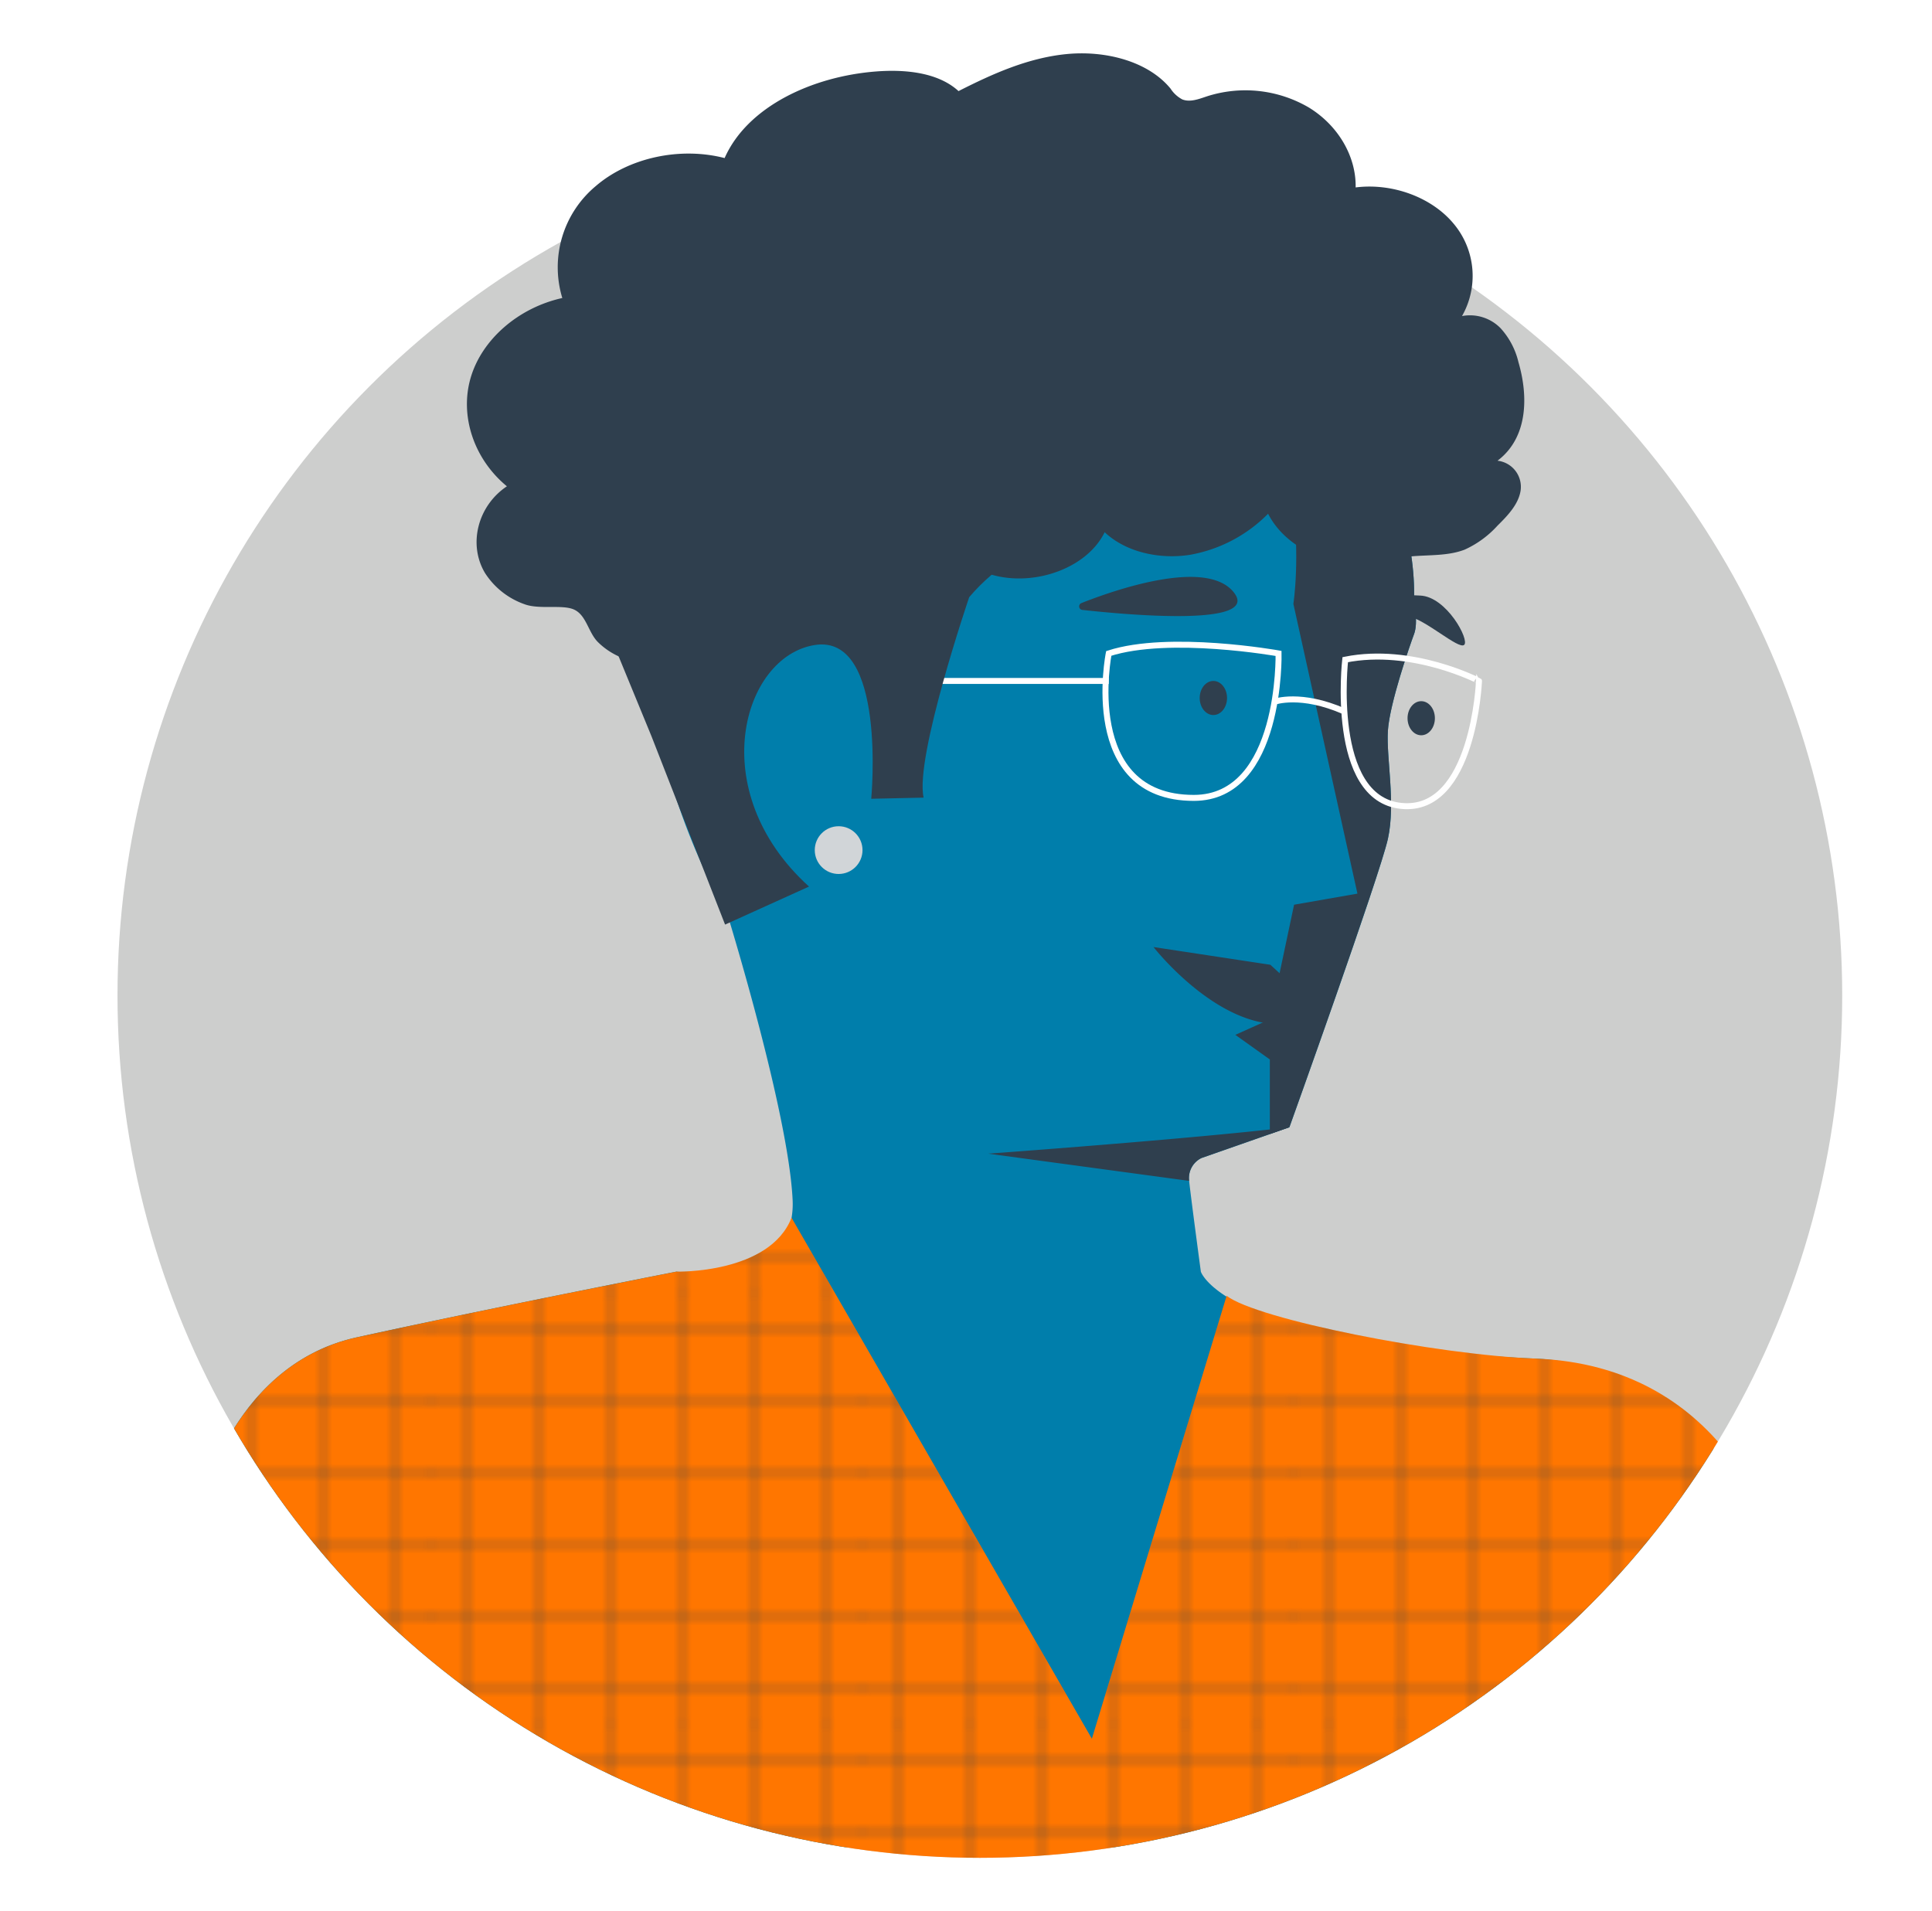
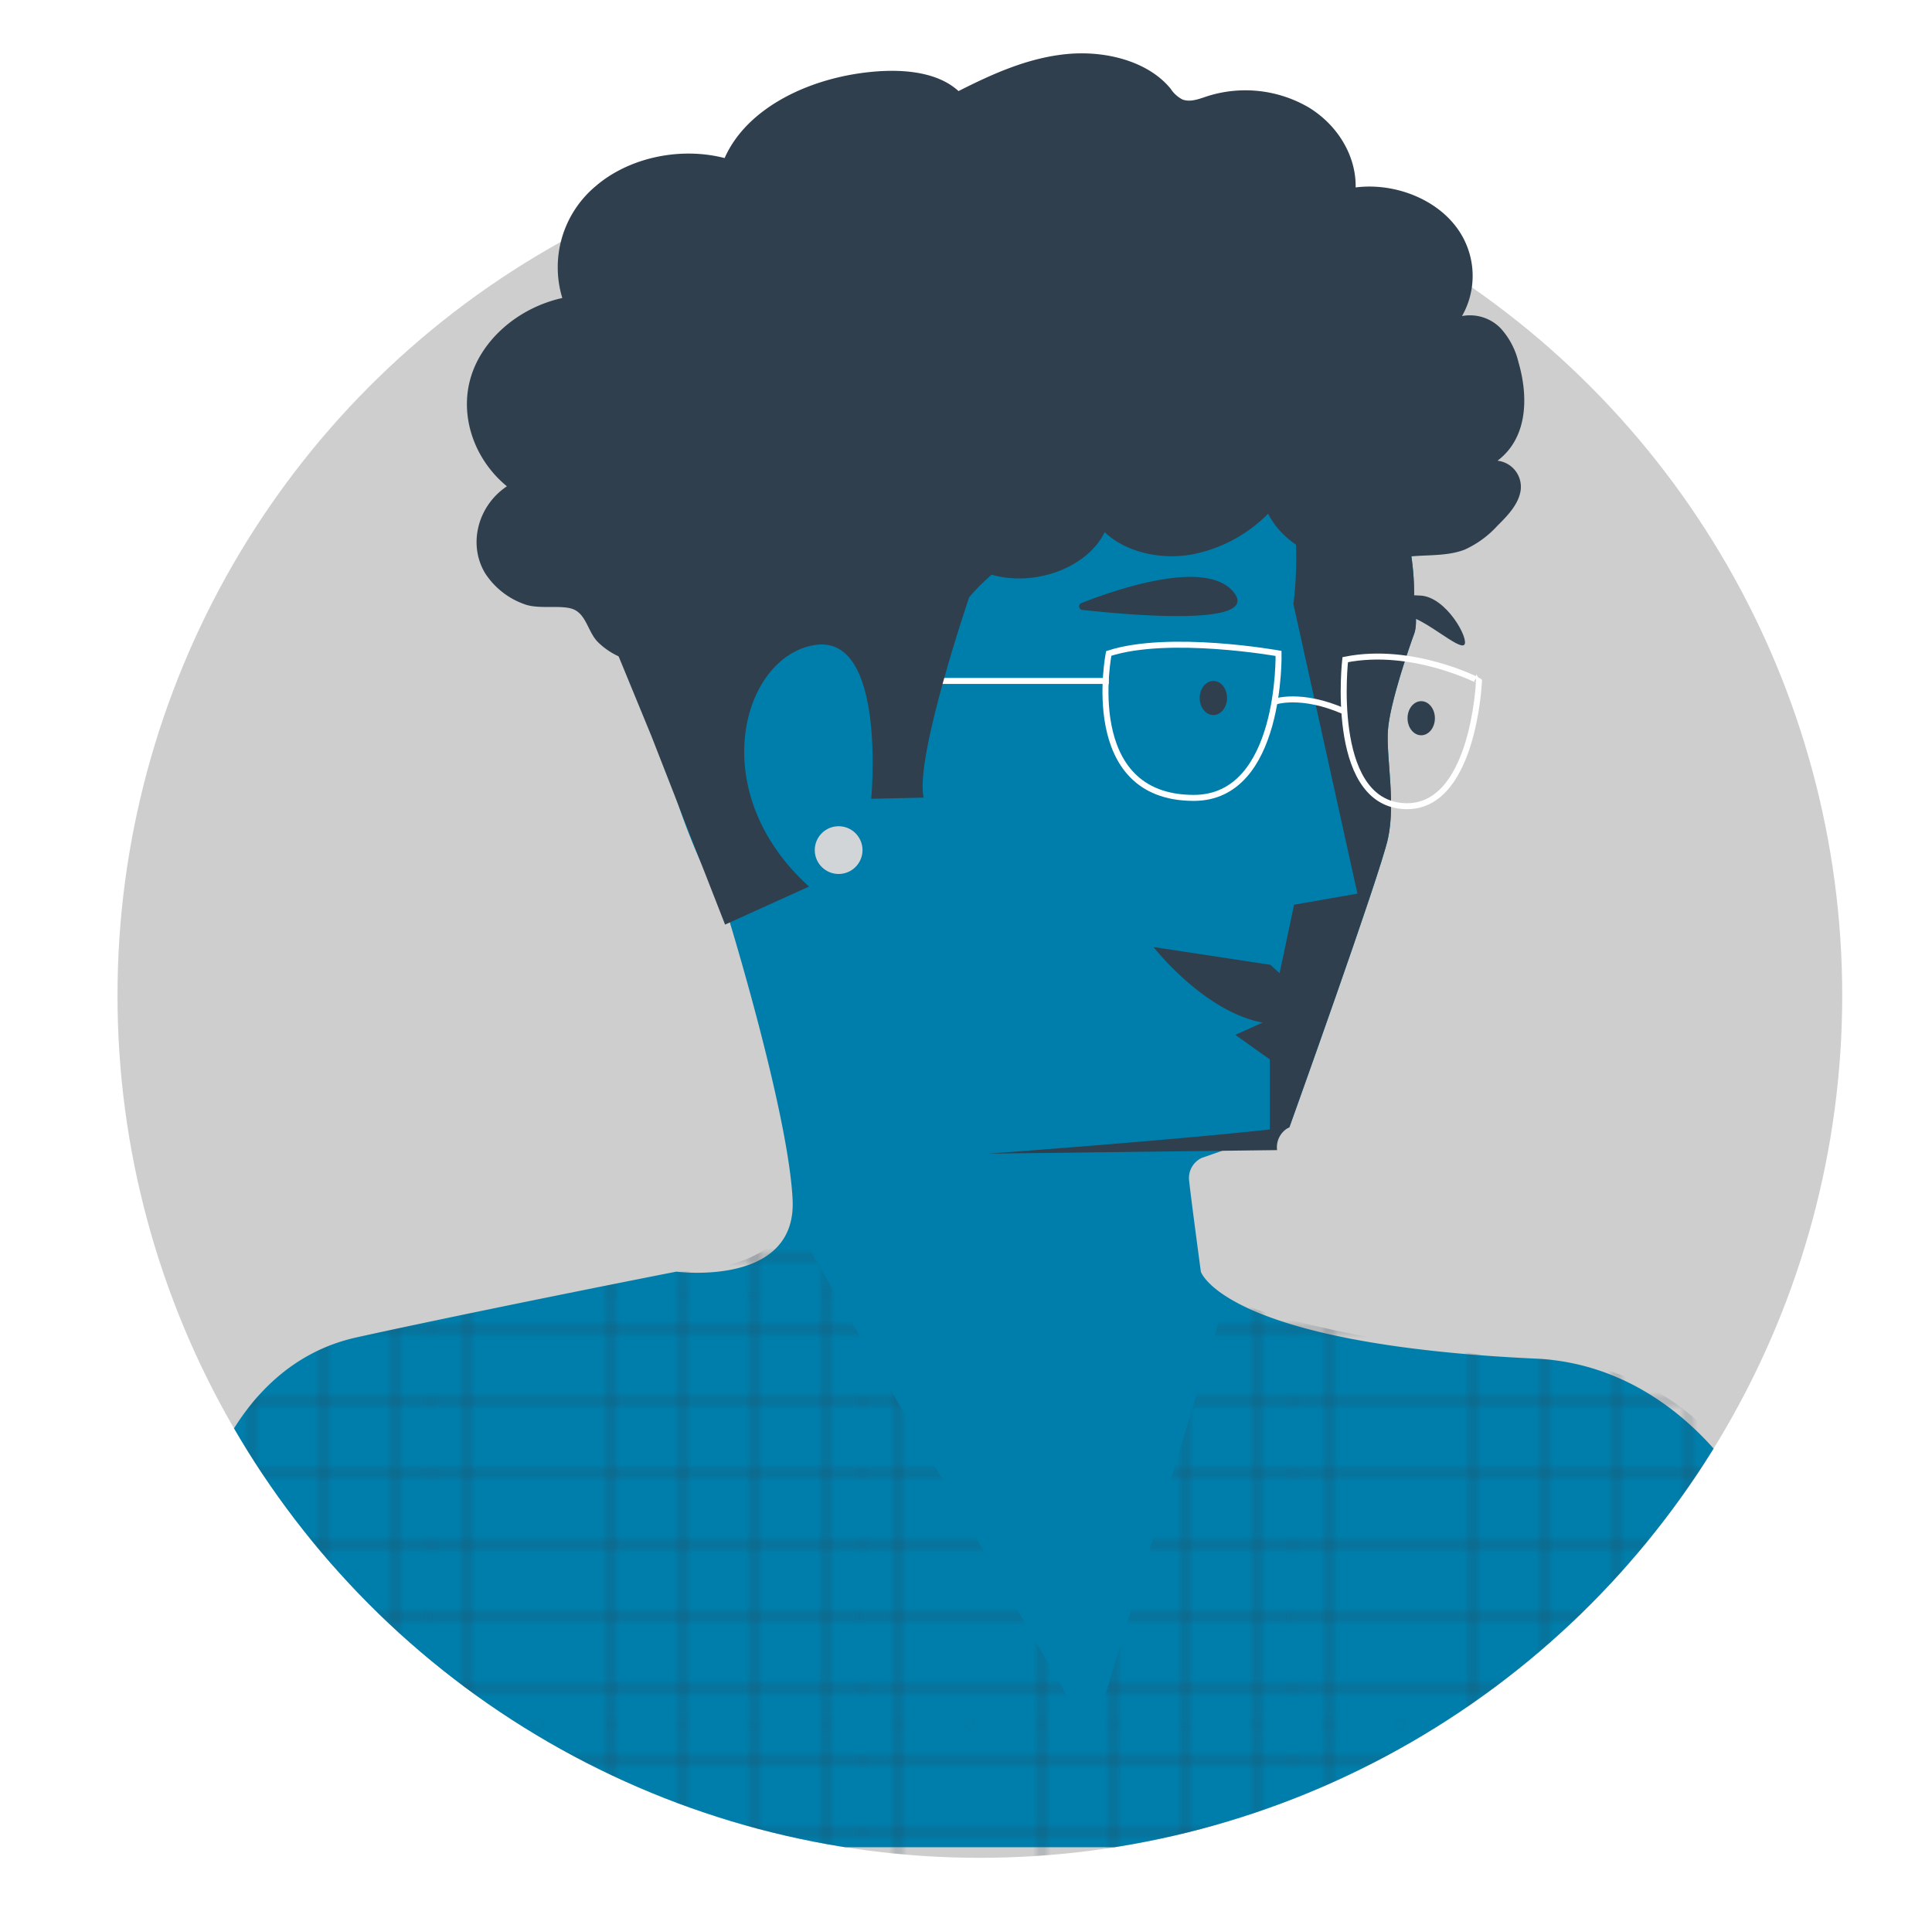
<svg xmlns="http://www.w3.org/2000/svg" viewBox="0 0 322.676 319.215">
  <defs>
    <style>.cls-1,.cls-2,.cls-7{fill:none;}.cls-2{stroke:#303f4e;stroke-width:0.3px;}.cls-3{clip-path:url(#clip-path);}.cls-4{fill:#cdcecd;}.cls-5{fill:#007eab;}.cls-6{fill:#2f3f4e;}.cls-7{stroke:#fff;stroke-miterlimit:10;}.cls-8{fill:#d1d5d8;}.cls-9{fill:#ff7600;}.cls-10{fill:url(#Grid_1_pica_Lines);}</style>
    <clipPath id="clip-path">
      <circle class="cls-1" cx="163.652" cy="166.28" r="144.028" />
    </clipPath>
    <pattern id="Grid_1_pica_Lines" data-name="Grid 1 pica Lines" width="72" height="72" patternUnits="userSpaceOnUse" viewBox="0 0 72 72">
      <rect class="cls-1" width="72" height="72" />
      <line class="cls-2" x1="6" y1="71.75" x2="6" y2="144.25" />
      <line class="cls-2" x1="30" y1="71.75" x2="30" y2="144.25" />
-       <line class="cls-2" x1="54" y1="71.75" x2="54" y2="144.25" />
      <line class="cls-2" x1="18" y1="71.75" x2="18" y2="144.25" />
      <line class="cls-2" x1="42" y1="71.75" x2="42" y2="144.25" />
      <line class="cls-2" x1="66" y1="71.75" x2="66" y2="144.25" />
      <line class="cls-2" x1="71.75" y1="66" x2="144.25" y2="66" />
      <line class="cls-2" x1="71.75" y1="42" x2="144.25" y2="42" />
      <line class="cls-2" x1="71.75" y1="18" x2="144.25" y2="18" />
      <line class="cls-2" x1="71.75" y1="54" x2="144.25" y2="54" />
      <line class="cls-2" x1="71.75" y1="30" x2="144.25" y2="30" />
      <line class="cls-2" x1="71.75" y1="6" x2="144.25" y2="6" />
      <line class="cls-2" x1="6" y1="-0.25" x2="6" y2="72.25" />
      <line class="cls-2" x1="30" y1="-0.25" x2="30" y2="72.25" />
      <line class="cls-2" x1="54" y1="-0.25" x2="54" y2="72.25" />
      <line class="cls-2" x1="-0.25" y1="66" x2="72.25" y2="66" />
      <line class="cls-2" x1="-0.25" y1="42" x2="72.25" y2="42" />
      <line class="cls-2" x1="-0.25" y1="18" x2="72.25" y2="18" />
      <line class="cls-2" x1="-0.25" y1="54" x2="72.25" y2="54" />
      <line class="cls-2" x1="-0.25" y1="30" x2="72.25" y2="30" />
      <line class="cls-2" x1="-0.25" y1="6" x2="72.25" y2="6" />
-       <line class="cls-2" x1="18" y1="-0.25" x2="18" y2="72.25" />
      <line class="cls-2" x1="42" y1="-0.25" x2="42" y2="72.25" />
      <line class="cls-2" x1="66" y1="-0.25" x2="66" y2="72.25" />
      <line class="cls-2" x1="-72.25" y1="66" x2="0.25" y2="66" />
      <line class="cls-2" x1="-72.25" y1="42" x2="0.25" y2="42" />
      <line class="cls-2" x1="-72.25" y1="18" x2="0.25" y2="18" />
-       <line class="cls-2" x1="-72.25" y1="54" x2="0.25" y2="54" />
      <line class="cls-2" x1="-72.25" y1="30" x2="0.25" y2="30" />
      <line class="cls-2" x1="-72.25" y1="6" x2="0.25" y2="6" />
      <line class="cls-2" x1="6" y1="-72.25" x2="6" y2="0.25" />
      <line class="cls-2" x1="30" y1="-72.25" x2="30" y2="0.25" />
      <line class="cls-2" x1="54" y1="-72.25" x2="54" y2="0.25" />
      <line class="cls-2" x1="18" y1="-72.25" x2="18" y2="0.25" />
      <line class="cls-2" x1="42" y1="-72.25" x2="42" y2="0.25" />
      <line class="cls-2" x1="66" y1="-72.25" x2="66" y2="0.25" />
    </pattern>
  </defs>
  <g id="Practitioner_2_color" data-name="Practitioner 2 color">
    <g class="cls-3">
      <circle class="cls-4" cx="163.652" cy="166.28" r="144.028" />
      <path class="cls-5" d="M112.959,212.4s20.137,2.659,19.42-12.025-10.824-47.431-10.824-47.431S83.948,90.985,133.375,51.586,237.243,61.973,236.169,100.3c0,0,.725,3.67.015,5.58s-4.088,11.6-4.381,16.157,1.322,12.045,0,18.067-16.451,48.179-16.451,48.179l-14.689,5.141a3.726,3.726,0,0,0-2.056,3.819c.293,2.791,1.955,15.163,1.955,15.163s3.8,12.1,55.934,14.524c26.1,1.212,40.716,27.51,41.787,39.294s6.428,42.315,6.428,42.315H20.5L32.822,253.9s4.82-25.71,26.781-30.531S112.959,212.4,112.959,212.4Z" />
      <path class="cls-6" d="M216.015,100.861l10.7,48.4-10.582,1.852-4.051,19.146-5.761,2.591,5.761,4.11v12.46h0l3.268-1.144s15.13-42.156,16.452-48.179-.294-13.513,0-18.067,3.672-14.248,4.381-16.157-.015-5.58-.015-5.58c.564-20.142-14.209-43.442-35.526-55.3l-1.261,1.783C220.921,69.989,216.015,100.861,216.015,100.861Z" />
      <line class="cls-7" x1="185.18" y1="113.737" x2="149.066" y2="113.737" />
      <circle class="cls-8" cx="140.066" cy="141.992" r="3.987" />
      <path class="cls-6" d="M135.119,148.082,121.1,154.431l-12.3-31.478L99.1,99.366l62.393-24.159s41.844-11.473,64.388-6.783l5.1,9.053s-51.42,1.344-69.11,22.269c0,0-9.131,26.822-7.609,33.479l-8.751.191s2.626-27.583-9.434-25.681S117.5,132.123,135.119,148.082Z" />
      <path class="cls-7" d="M185.18,109.14s-4.836,24.127,14.2,24.131c14.721,0,14.162-24.131,14.162-24.131S195.29,105.863,185.18,109.14Z" />
      <path class="cls-7" d="M224.674,110.183s-2.682,23.237,9.384,24.429,12.959-20.875,12.959-20.875S235.912,107.932,224.674,110.183Z" />
      <path class="cls-7" d="M212.872,117.208s4.379-1.578,11.655,1.624" />
      <path class="cls-6" d="M180.766,101.873a.593.593,0,0,1-.154-1.141c5.616-2.219,20.8-7.5,25.411-1.842C210.808,104.764,188.157,102.69,180.766,101.873Z" />
      <path class="cls-6" d="M227.1,101.5c.021.817,5.19.93,8.095,1.447s8.4,5.576,9.344,4.769-2.944-8.066-7.344-8.24S227.032,98.758,227.1,101.5Z" />
      <ellipse class="cls-6" cx="202.652" cy="116.584" rx="2.284" ry="2.847" />
      <ellipse class="cls-6" cx="237.367" cy="119.964" rx="2.284" ry="2.847" />
-       <path class="cls-9" d="M112.959,212.4s-31.4,6.148-53.356,10.968S32.822,253.9,32.822,253.9L20.5,314.536H304.711s-5.356-36.531-6.428-48.315-11.309-38.152-41.787-39.294c-16.527-.619-46.508-6.548-51.63-10.491l-22.505,73.979L132.2,203.392C128.526,212.8,112.959,212.4,112.959,212.4Z" />
      <path class="cls-10" d="M112.959,212.4s-31.4,6.148-53.356,10.968S32.822,253.9,32.822,253.9L20.5,314.536H304.711s-5.356-36.531-6.428-48.315-11.309-38.152-41.787-39.294c-16.527-.619-46.508-6.548-51.63-10.491l-22.505,73.979L132.2,203.392C128.526,212.8,112.959,212.4,112.959,212.4Z" />
-       <path class="cls-6" d="M165.041,192.694s34.046-2.467,50.31-4.414l-14.688,5.141a3.707,3.707,0,0,0-2.056,3.819Z" />
+       <path class="cls-6" d="M165.041,192.694s34.046-2.467,50.31-4.414a3.707,3.707,0,0,0-2.056,3.819Z" />
      <path class="cls-6" d="M221.913,163.872l-4.4-1.738-2.352,1.746-2.983-2.733-19.523-2.964s14.162,18.184,27.134,11.324A35.269,35.269,0,0,0,221.913,163.872Z" />
      <circle class="cls-1" cx="163.652" cy="166.28" r="144.028" />
    </g>
    <path class="cls-6" d="M81,95.705c-2.851-4.777-1.223-11.217,3.66-14.48-5.519-4.549-7.923-11.765-6.045-18.149s7.959-11.673,15.3-13.3a17.653,17.653,0,0,1,5.58-18.689c5.505-4.746,14.068-6.61,21.527-4.685,3.824-8.642,14.694-13.647,25.307-14.466,4.9-.378,10.365.166,13.761,3.278,5.609-2.844,11.532-5.531,17.993-6.176S191.705,10.181,195.5,14.8a5.285,5.285,0,0,0,1.953,1.8c1.291.524,2.771-.055,4.1-.5a20.994,20.994,0,0,1,17.051,1.86c4.888,2.989,7.915,8.16,7.811,13.345,6.158-.776,12.728,1.659,16.374,6.069a13.558,13.558,0,0,1,1.392,15.417,7.15,7.15,0,0,1,6.443,2.032,12.768,12.768,0,0,1,2.982,5.67c1.67,5.711,1.6,12.614-3.5,16.46a4.39,4.39,0,0,1,3.85,5.058c-.376,2.243-2.128,4.095-3.85,5.789a16.689,16.689,0,0,1-5.47,4c-2.751,1.072-5.908.863-8.912,1.13-3.178.282-6.289,1.119-9.485,1.112-6.077-.013-11.993-3.386-14.445-8.236a24.272,24.272,0,0,1-13.027,6.859c-5.092.813-10.755-.441-14.268-3.773-3.317,6.776-14,9.844-21.348,6.134-2.491,3.166-7.313,4.79-11.623,3.913-2.862-.582-5.856-2.14-8.514-1.069a8.8,8.8,0,0,0-2.889,2.287,22.867,22.867,0,0,1-9.8,6.369c-3.919,1.141-8.645.7-11.637-1.8-1.912,3.966-7.11,6.5-12.01,5.863a11.956,11.956,0,0,1-6.815-3.342c-1.621-1.619-1.923-4.512-4.007-5.44-1.962-.874-5.8.04-8.258-.887A12.921,12.921,0,0,1,81,95.705Z" />
  </g>
</svg>